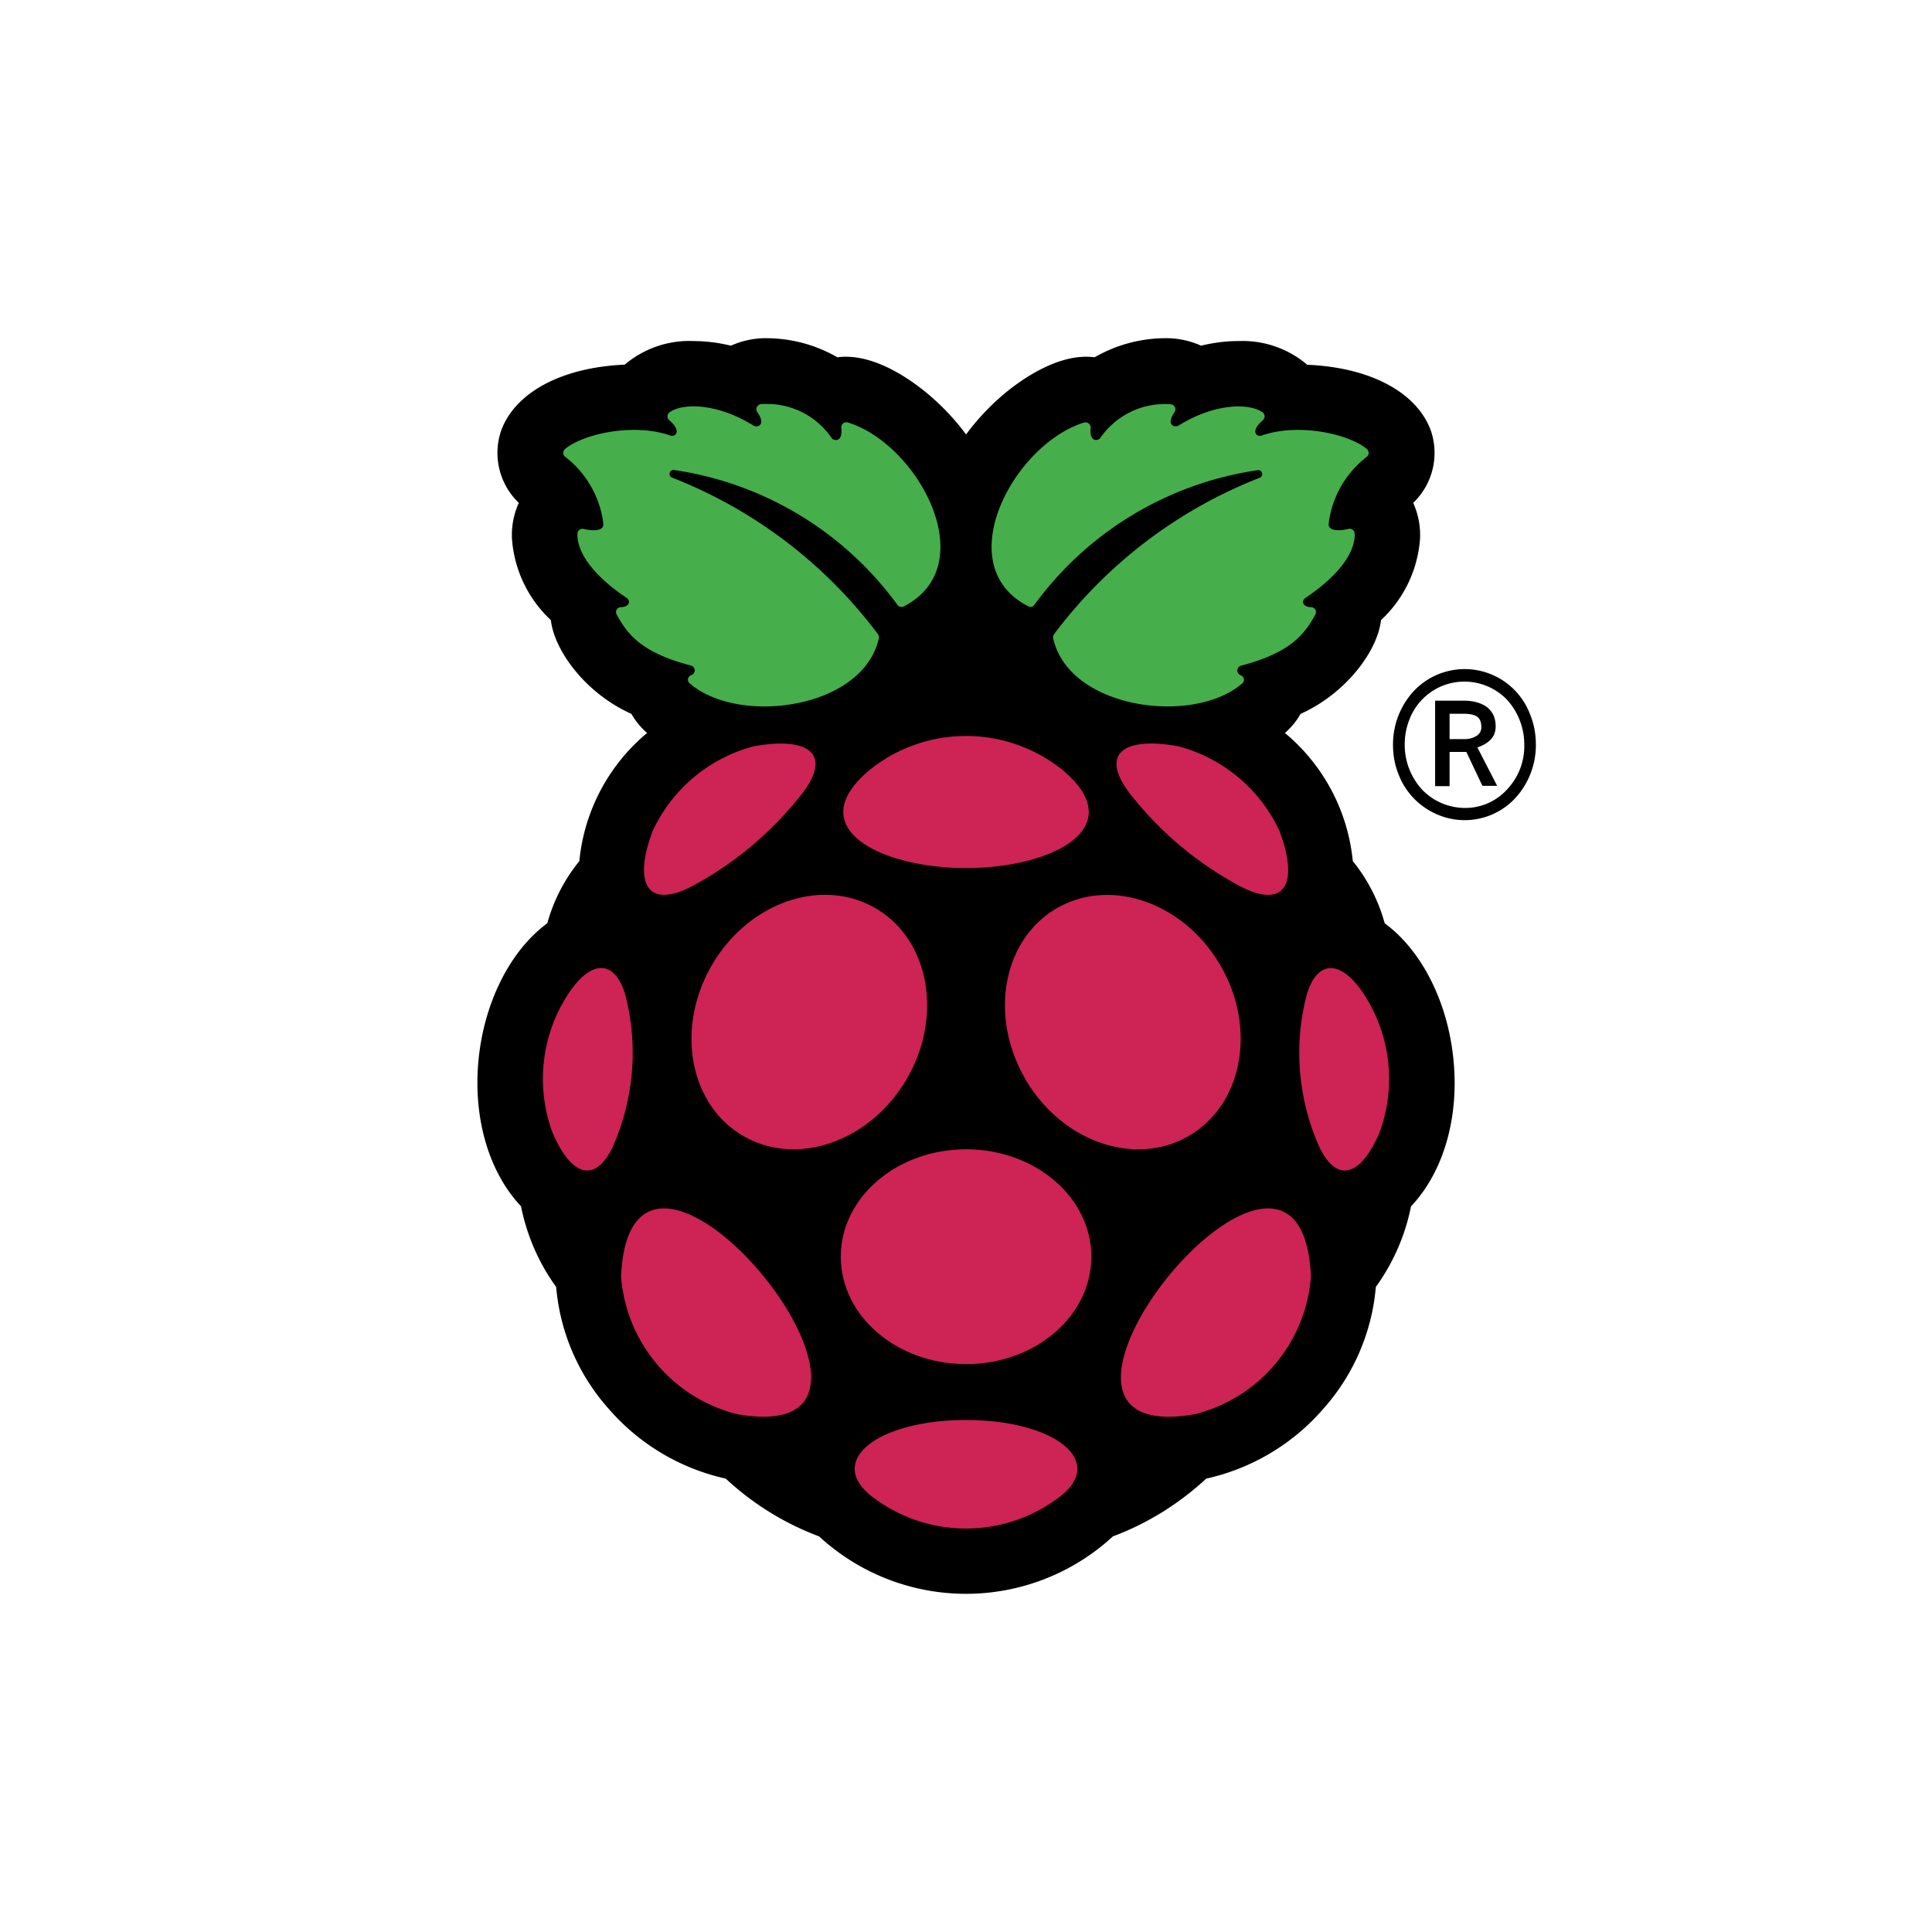
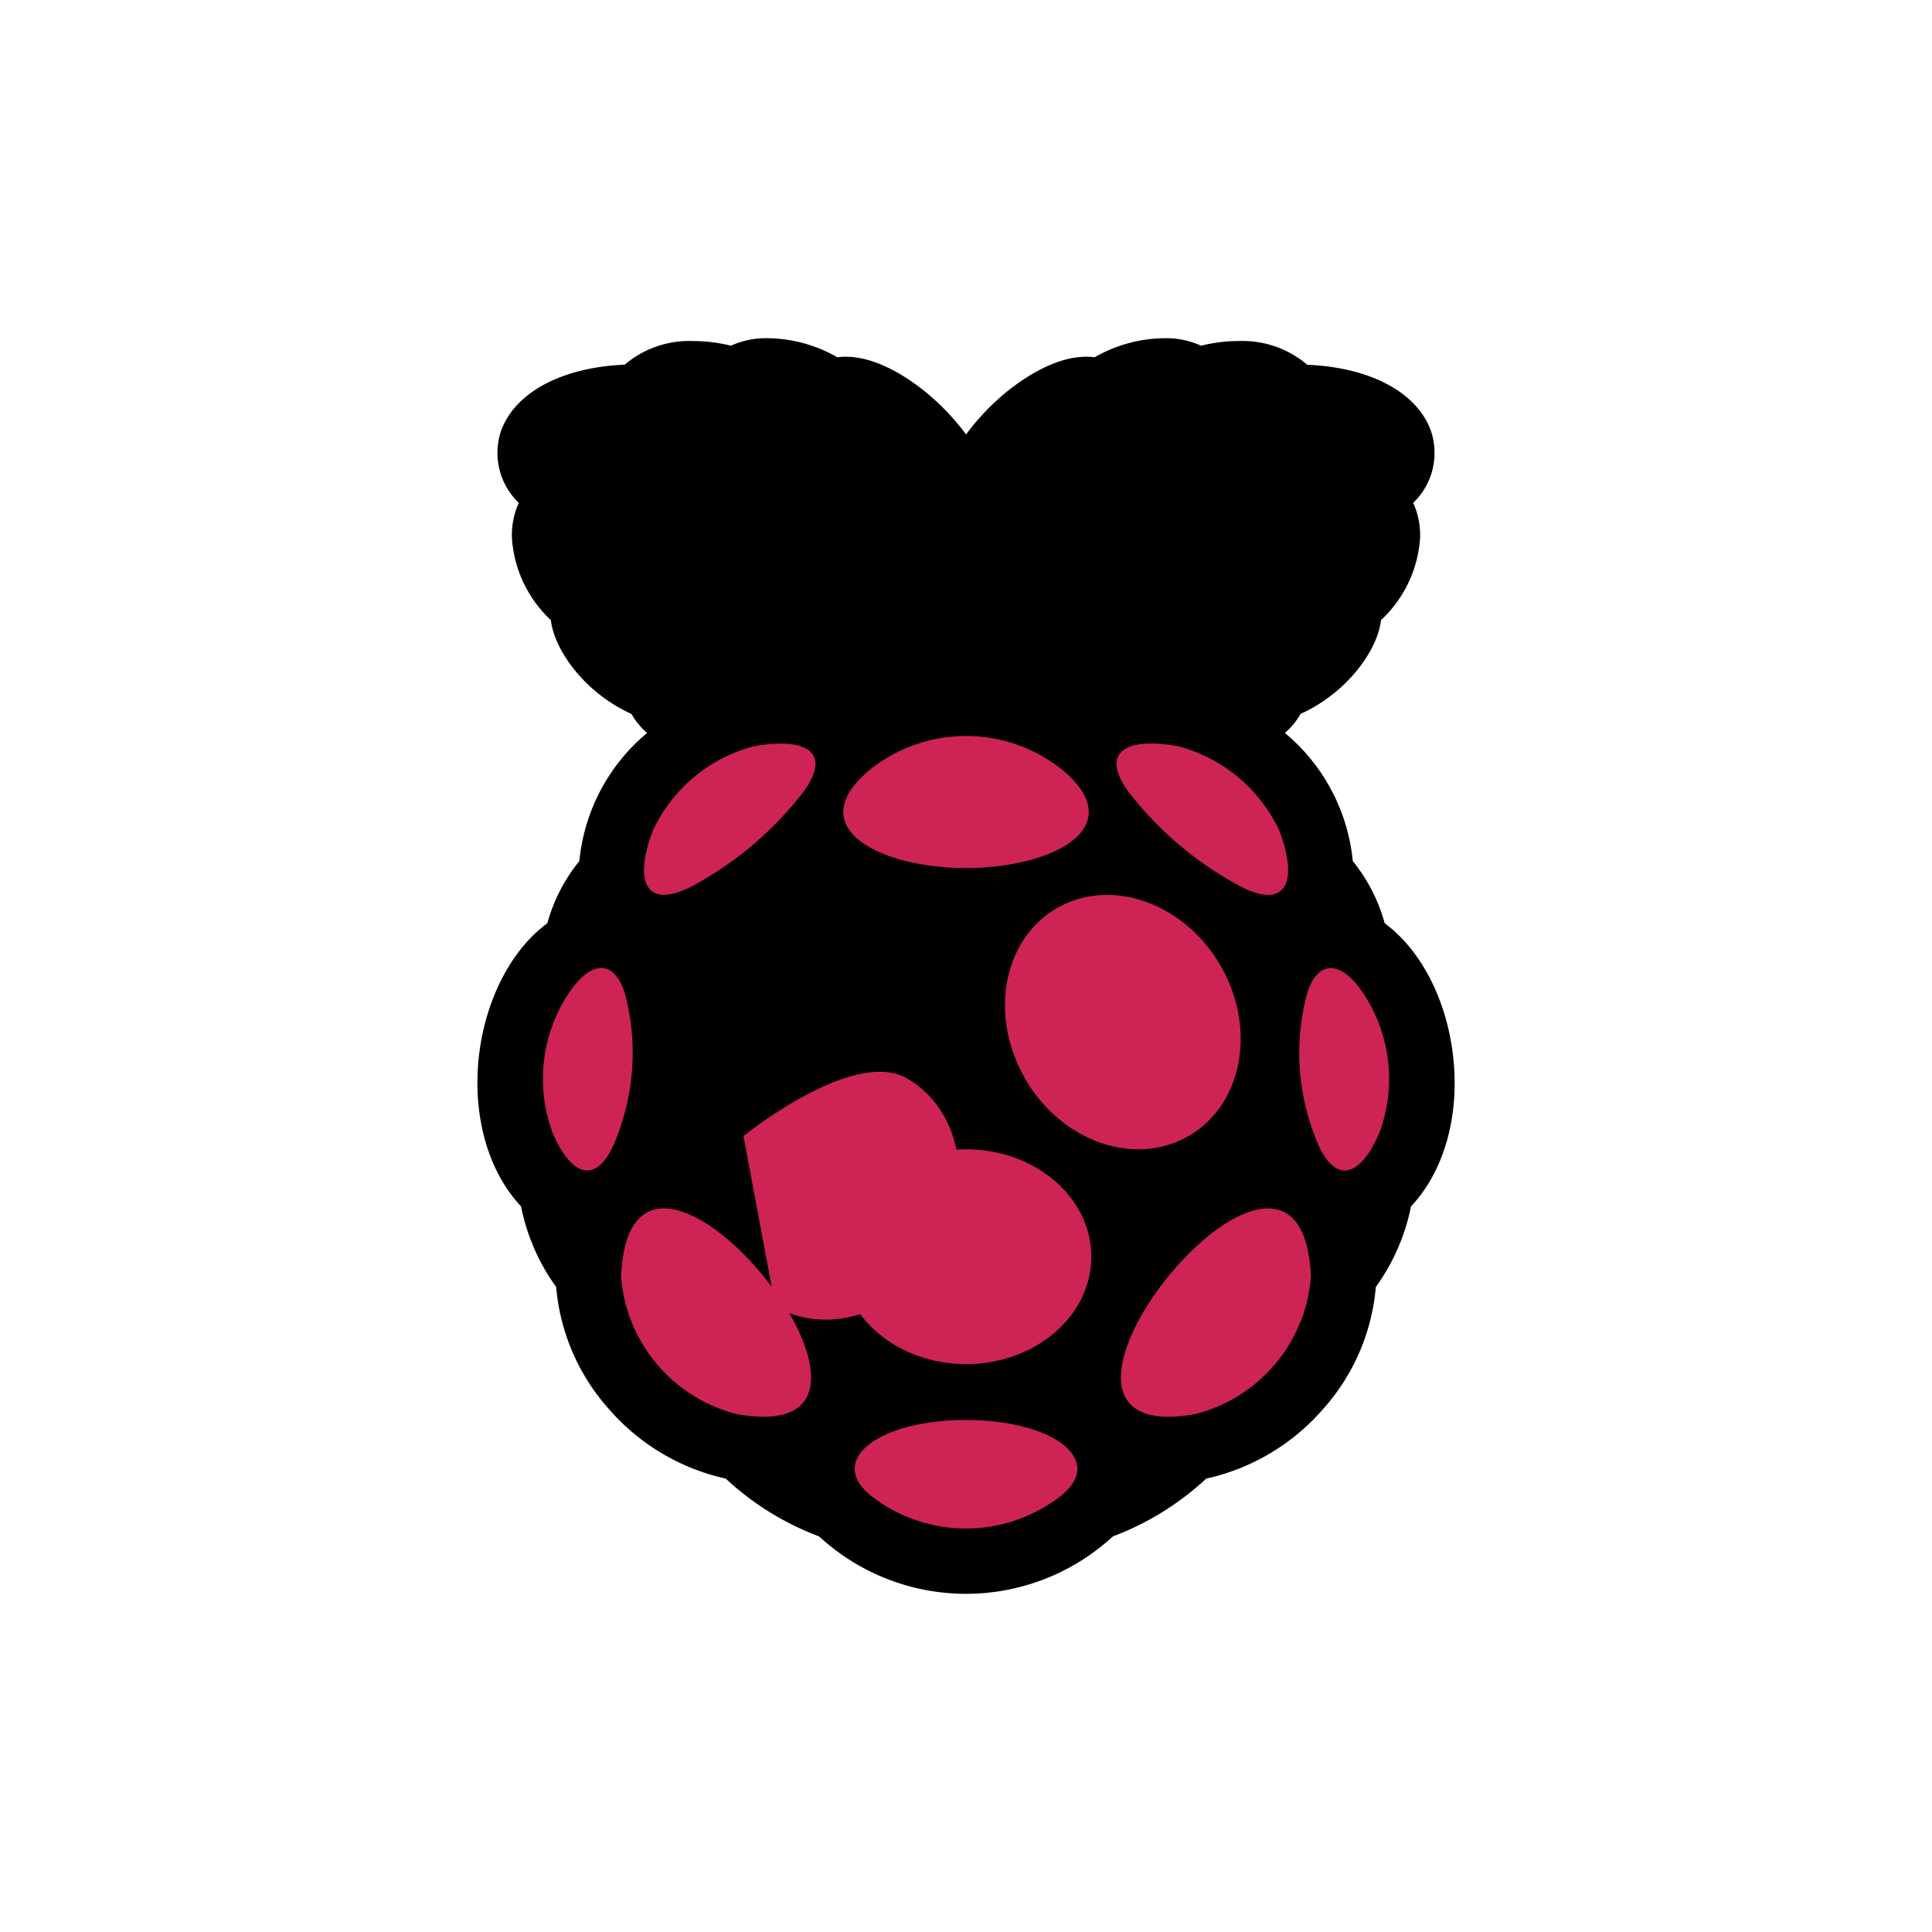
<svg xmlns="http://www.w3.org/2000/svg" viewBox="0 0 141.73 141.73">
  <defs>
    <style>.cls-1{fill:#46af4b}.cls-2{fill:#cd2355}</style>
  </defs>
  <g id="Layer_1">
    <path d="M106.63 77.8c-.4-4.27-2.33-8.07-5.05-10.07a12.47 12.47 0 0 0-2.34-4.56 13.99 13.99 0 0 0-4.98-9.4c.46-.4.85-.87 1.15-1.4 3.3-1.48 5.64-4.58 5.9-6.88a9.04 9.04 0 0 0 2.86-5.93 5.67 5.67 0 0 0-.5-2.67 5.07 5.07 0 0 0 1.32-5.23c-.99-2.85-4.44-4.71-9.09-4.9a7.32 7.32 0 0 0-5.06-1.74c-.92 0-1.84.12-2.73.34a6.22 6.22 0 0 0-2.69-.55c-1.8.02-3.56.5-5.12 1.4a4.7 4.7 0 0 0-.62-.04c-2.3 0-4.6 1.59-5.78 2.53a17.52 17.52 0 0 0-3.03 3.17 17.52 17.52 0 0 0-3.04-3.17c-1.17-.94-3.47-2.53-5.78-2.53-.2 0-.41.01-.62.04a10.51 10.51 0 0 0-5.12-1.4 6.22 6.22 0 0 0-2.69.55 11.7 11.7 0 0 0-2.73-.34 7.32 7.32 0 0 0-5.06 1.73c-4.64.2-8.1 2.06-9.09 4.91a5.07 5.07 0 0 0 1.32 5.23 5.67 5.67 0 0 0-.5 2.67 9.04 9.04 0 0 0 2.85 5.93c.27 2.3 2.6 5.4 5.91 6.88.3.53.69 1 1.15 1.4a13.99 13.99 0 0 0-4.97 9.4 12.47 12.47 0 0 0-2.35 4.56c-2.72 2-4.64 5.8-5.05 10.06-.4 4.24.76 8.2 3.12 10.7.43 2.14 1.3 4.16 2.58 5.92a15.38 15.38 0 0 0 3.88 8.97 15.9 15.9 0 0 0 8.56 5.09 20.73 20.73 0 0 0 6.85 4.24 15.89 15.89 0 0 0 21.55 0c2.54-.95 4.86-2.4 6.85-4.24a15.9 15.9 0 0 0 8.56-5.09 15.38 15.38 0 0 0 3.88-8.97 15.15 15.15 0 0 0 2.58-5.91c2.37-2.51 3.53-6.47 3.12-10.7Z" />
-     <path d="M79.55 31a.37.37 0 0 1 .46.38c-.11 1.1.55.96.7.76a5.74 5.74 0 0 1 5.2-2.48.37.37 0 0 1 .24.59c-.65.96.05 1.14.31.97 2.66-1.66 5.2-1.66 6.16-.97a.37.37 0 0 1 .03.57c-.99.84-.44 1.26-.09 1.13 2.7-.95 6.42-.11 7.71.99a.37.37 0 0 1 .01.56 7.31 7.31 0 0 0-2.81 4.9c-.07.65 1 .52 1.45.4a.37.37 0 0 1 .46.34c.04 1.55-1.43 3.26-3.61 4.72-.3.2-.26.66.41.68a.36.36 0 0 1 .31.54c-.78 1.45-1.84 2.81-5.44 3.75a.37.37 0 0 0-.05.7.35.35 0 0 1 .11.62c-3.59 3.08-12.7 1.87-13.85-3.33-.02-.1 0-.2.07-.3a34.6 34.6 0 0 1 15.1-11.48.29.29 0 0 0-.15-.55 24.68 24.68 0 0 0-16.4 9.88c-.1.15-.3.2-.46.1-5.84-3-1.05-11.9 4.13-13.48ZM45.24 45.08a.36.36 0 0 1 .31-.54c.67-.02.71-.49.42-.68-2.19-1.46-3.65-3.17-3.61-4.72a.37.37 0 0 1 .45-.34c.45.12 1.53.25 1.45-.4a7.31 7.31 0 0 0-2.81-4.9.37.37 0 0 1 0-.56c1.3-1.1 5.03-1.94 7.72-.99.35.13.9-.29-.08-1.13a.37.37 0 0 1 .02-.57c.97-.7 3.5-.69 6.16.97.26.17.96 0 .3-.97a.37.37 0 0 1 .26-.6 5.74 5.74 0 0 1 5.19 2.5c.15.19.82.33.7-.77a.37.37 0 0 1 .47-.39c5.17 1.58 9.96 10.48 4.12 13.49a.37.37 0 0 1-.47-.1 24.68 24.68 0 0 0-16.39-9.9.29.29 0 0 0-.14.56 34.6 34.6 0 0 1 15.1 11.49c.06.08.08.19.06.3-1.16 5.19-10.26 6.4-13.85 3.32a.35.35 0 0 1 .12-.63.37.37 0 0 0-.06-.7c-3.6-.93-4.66-2.29-5.44-3.74Z" class="cls-1" />
-     <path d="M93.86 60.96c1.5 3.98.33 5.9-3.22 3.87a25.44 25.44 0 0 1-7.46-6.25c-2.67-3.18-.93-4.6 3.28-3.83 3.26.87 5.97 3.14 7.4 6.2ZM77.94 56.48c5.07 4.22-.74 7.2-7.07 7.2s-12.15-2.98-7.07-7.2c4.13-3.32 10-3.32 14.14 0ZM47.88 60.96a11.37 11.37 0 0 1 7.4-6.21c4.2-.76 5.94.65 3.27 3.83a25.44 25.44 0 0 1-7.45 6.25c-3.55 2.02-4.72.1-3.22-3.87ZM40.53 83.08a11.36 11.36 0 0 1 .85-9.67c1.87-3.2 3.76-3.07 4.51-.36.95 3.72.6 7.66-.98 11.17-1.39 2.76-3.12 1.83-4.38-1.14ZM54.06 103.74a11.3 11.3 0 0 1-8.5-10.08c.7-16.38 24.31 12.88 8.5 10.08ZM54.54 83.34c-3.96-2.28-5-7.88-2.34-12.5s8.04-6.51 12-4.23 5 7.89 2.34 12.5-8.04 6.52-12 4.23ZM77.47 110a11.3 11.3 0 0 1-13.21 0c-3.92-2.71.02-5.83 6.6-5.83s10.54 3.12 6.61 5.83Z" class="cls-2" />
+     <path d="M93.86 60.96c1.5 3.98.33 5.9-3.22 3.87a25.44 25.44 0 0 1-7.46-6.25c-2.67-3.18-.93-4.6 3.28-3.83 3.26.87 5.97 3.14 7.4 6.2ZM77.94 56.48c5.07 4.22-.74 7.2-7.07 7.2s-12.15-2.98-7.07-7.2c4.13-3.32 10-3.32 14.14 0ZM47.88 60.96a11.37 11.37 0 0 1 7.4-6.21c4.2-.76 5.94.65 3.27 3.83a25.44 25.44 0 0 1-7.45 6.25c-3.55 2.02-4.72.1-3.22-3.87ZM40.53 83.08a11.36 11.36 0 0 1 .85-9.67c1.87-3.2 3.76-3.07 4.51-.36.95 3.72.6 7.66-.98 11.17-1.39 2.76-3.12 1.83-4.38-1.14ZM54.06 103.74a11.3 11.3 0 0 1-8.5-10.08c.7-16.38 24.31 12.88 8.5 10.08ZM54.54 83.34s8.04-6.51 12-4.23 5 7.89 2.34 12.5-8.04 6.52-12 4.23ZM77.47 110a11.3 11.3 0 0 1-13.21 0c-3.92-2.71.02-5.83 6.6-5.83s10.54 3.12 6.61 5.83Z" class="cls-2" />
    <ellipse cx="70.87" cy="92.19" class="cls-2" rx="9.19" ry="7.88" />
    <path d="M75.2 79.12c-2.67-4.62-1.62-10.22 2.34-12.5s9.33-.4 12 4.22 1.61 10.22-2.35 12.5c-3.96 2.29-9.33.4-12-4.22ZM87.67 103.74c-15.81 2.8 7.8-26.46 8.5-10.08a11.3 11.3 0 0 1-8.5 10.08ZM101.2 83.08c-1.26 2.97-3 3.9-4.38 1.14a16.95 16.95 0 0 1-.98-11.17c.75-2.7 2.64-2.83 4.51.36a11.36 11.36 0 0 1 .85 9.67Z" class="cls-2" />
-     <path d="M102.19 54.63a5.76 5.76 0 0 1 1.51-3.92 5.13 5.13 0 0 1 8.57 1.76c.27.67.4 1.4.4 2.16a5.76 5.76 0 0 1-1.5 3.91 5.07 5.07 0 0 1-5.8 1.18 5.23 5.23 0 0 1-2.78-2.93c-.27-.67-.4-1.4-.4-2.16Zm.86 0a4.84 4.84 0 0 0 1.26 3.28 4.36 4.36 0 0 0 3.13 1.36 4.13 4.13 0 0 0 3.12-1.36 4.61 4.61 0 0 0 1.26-3.28 4.88 4.88 0 0 0-1.26-3.29 4.34 4.34 0 0 0-4.86-.98 4.34 4.34 0 0 0-2.32 2.46 4.88 4.88 0 0 0-.33 1.8Zm3.29.54v2.5h-1.06V51.4h2.08c.36 0 .69.04.97.12.3.08.54.2.75.35.2.16.36.36.48.6.1.23.16.5.16.82 0 .37-.11.68-.34.94-.23.25-.56.45-1 .6l1.45 2.82h-1.08l-1.18-2.49h-1.23Zm0-.95h1.17c.31-.01.58-.09.81-.24a.72.72 0 0 0 .35-.64c0-.36-.1-.61-.3-.76-.2-.14-.53-.22-1.01-.22h-1.02v1.86Z" />
  </g>
</svg>